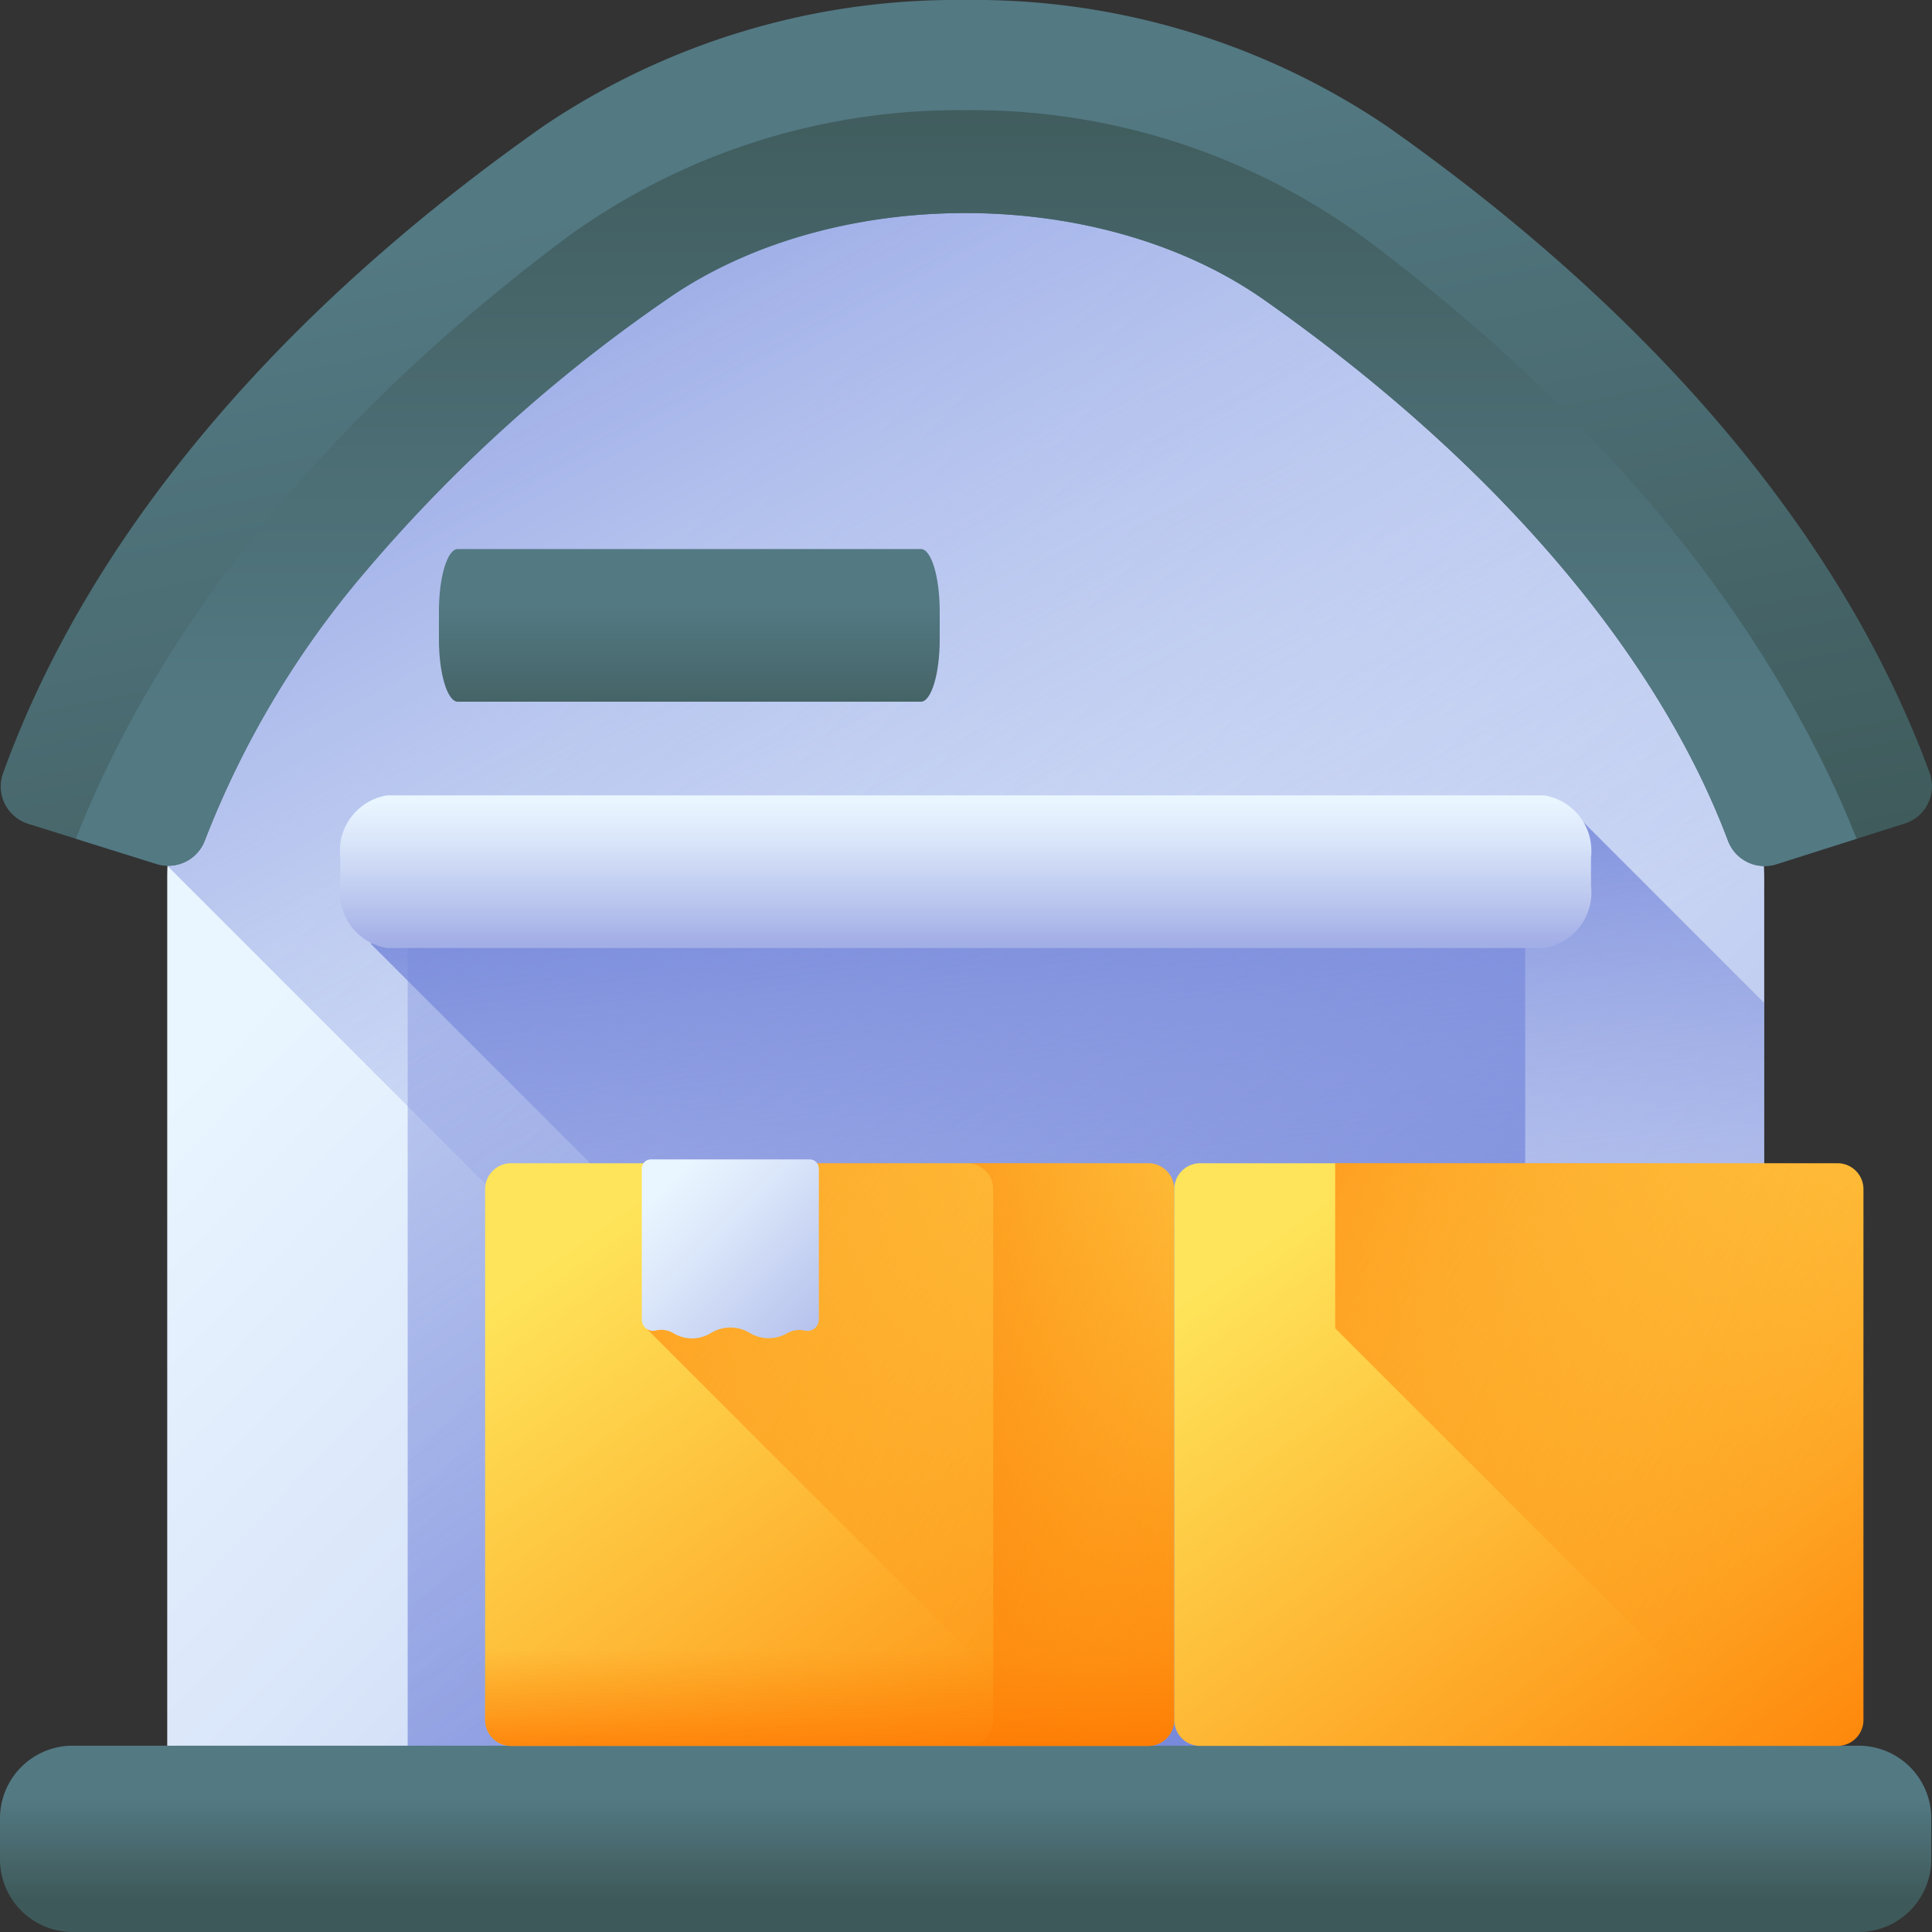
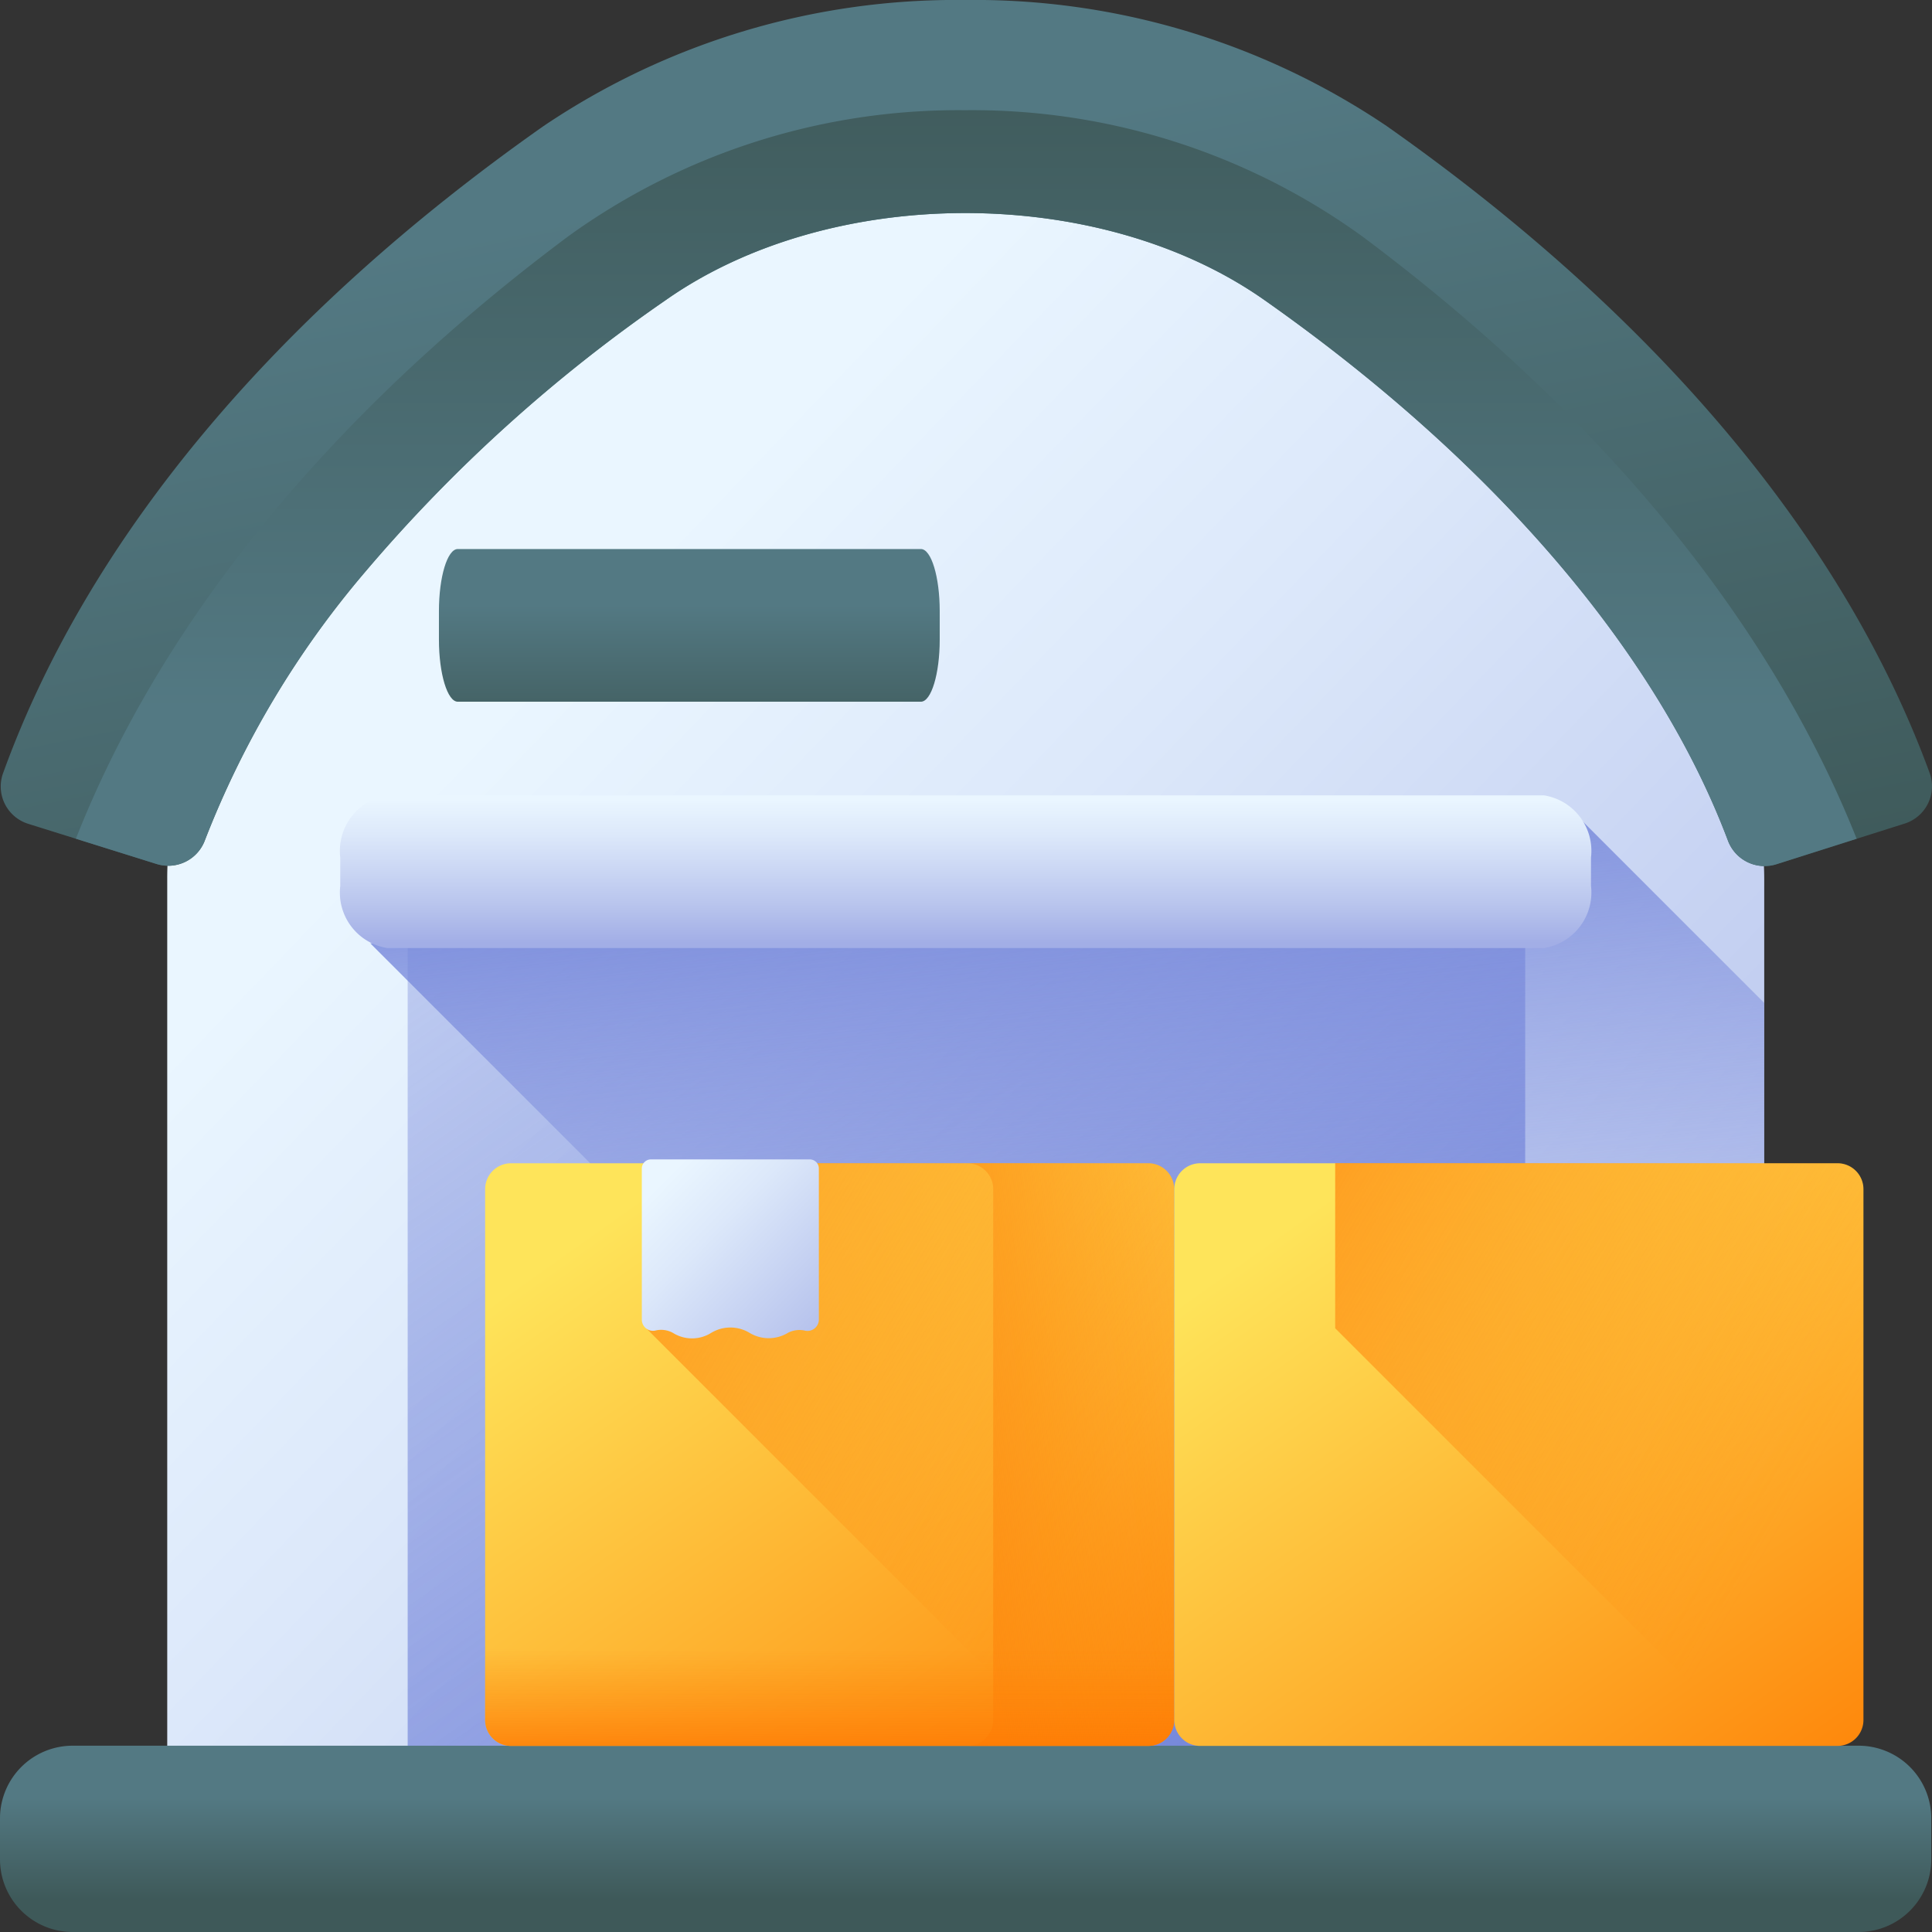
<svg xmlns="http://www.w3.org/2000/svg" xmlns:xlink="http://www.w3.org/1999/xlink" width="68" height="68" viewBox="0 0 68 68">
  <rect x="0" y="0" width="68" height="68" fill="#333333" stroke="none" />
  <defs>
    <linearGradient id="a" x1="0.188" y1="0.35" x2="1.005" y2="1.161" gradientUnits="objectBoundingBox">
      <stop offset="0" stop-color="#eaf6ff" />
      <stop offset="0.257" stop-color="#dce8fa" />
      <stop offset="0.742" stop-color="#b8c4ed" />
      <stop offset="1" stop-color="#a2aee6" />
    </linearGradient>
    <linearGradient id="b" x1="0.622" y1="0.634" x2="0.164" y2="-0.244" gradientUnits="objectBoundingBox">
      <stop offset="0" stop-color="#8795de" stop-opacity="0" />
      <stop offset="0.468" stop-color="#7d8ddc" stop-opacity="0.467" />
      <stop offset="1" stop-color="#6c7fd8" />
    </linearGradient>
    <linearGradient id="c" x1="-0.459" y1="-0.621" x2="0.931" y2="1.039" xlink:href="#b" />
    <linearGradient id="d" x1="0.5" y1="0.281" x2="0.5" y2="0.828" gradientUnits="objectBoundingBox">
      <stop offset="0" stop-color="#537983" />
      <stop offset="1" stop-color="#3e5959" />
    </linearGradient>
    <linearGradient id="e" x1="0.25" y1="0.27" x2="0.652" y2="1.165" xlink:href="#d" />
    <linearGradient id="f" y1="0.795" y2="-0.106" xlink:href="#d" />
    <linearGradient id="g" x1="0.568" y1="0.606" x2="0.463" y2="-0.086" xlink:href="#b" />
    <linearGradient id="h" x1="0.5" y1="0.023" x2="0.5" y2="0.966" xlink:href="#a" />
    <linearGradient id="i" x1="0.168" y1="0.107" x2="0.966" y2="1.052" gradientUnits="objectBoundingBox">
      <stop offset="0" stop-color="#fee45a" />
      <stop offset="1" stop-color="#fe860a" />
    </linearGradient>
    <linearGradient id="j" x1="0.912" y1="0.521" x2="-0.432" y2="-0.344" gradientUnits="objectBoundingBox">
      <stop offset="0" stop-color="#fe860a" stop-opacity="0" />
      <stop offset="1" stop-color="#fe7701" />
    </linearGradient>
    <linearGradient id="k" x1="1.111" y1="0.258" x2="-0.986" y2="1.044" xlink:href="#j" />
    <linearGradient id="l" x1="0.5" y1="0.308" x2="0.5" y2="1.194" xlink:href="#j" />
    <linearGradient id="m" x1="0.128" y1="0.107" x2="1.235" y2="1.203" xlink:href="#a" />
    <linearGradient id="s" y1="0.37" y2="1.313" xlink:href="#d" />
  </defs>
  <path d="M83.756,53.546c-6.5-4.282-16.655-4.276-23.157.005C53.609,58.154,48,63.8,45.123,70a10.769,10.769,0,0,0-1,4.539v32.42h56.209V74.565A10.75,10.75,0,0,0,99.3,69.981C96.395,63.788,90.728,58.137,83.756,53.546Z" transform="translate(-38.237 -43.626)" fill="url(#a)" />
-   <path d="M77.019,106.96h23.338V74.566a10.75,10.75,0,0,0-1.025-4.584c-2.91-6.193-8.577-11.844-15.549-16.435-6.5-4.282-16.655-4.276-23.157.005C53.636,58.155,48.025,63.8,45.151,70a10.772,10.772,0,0,0-.993,4.1Z" transform="translate(-38.269 -43.627)" fill="url(#b)" />
  <path d="M146.954,260.933H107.621V230.687A2.687,2.687,0,0,1,110.308,228h33.959a2.687,2.687,0,0,1,2.687,2.687v30.246Z" transform="translate(-93.272 -197.6)" fill="url(#c)" />
  <path d="M65.417,467.374H2.557A2.557,2.557,0,0,1,0,464.817v-1.443a2.557,2.557,0,0,1,2.557-2.557h62.86a2.557,2.557,0,0,1,2.557,2.557v1.443A2.557,2.557,0,0,1,65.417,467.374Z" transform="translate(0 -399.374)" fill="url(#d)" />
  <g transform="translate(0.025)">
    <path d="M62.685,30.418a1.377,1.377,0,0,1-1.7-.833c-2.5-6.643-8.249-13.354-16.317-19.026-5.807-4.083-15.261-4.08-21.073.006a54.193,54.193,0,0,0-10.572,9.559A32.8,32.8,0,0,0,7.379,29.57a1.376,1.376,0,0,1-1.7.84L1.156,28.995a1.376,1.376,0,0,1-.883-1.781C3.26,18.955,9.807,11.108,19.29,4.441A25.964,25.964,0,0,1,34.128,0h.01a25.935,25.935,0,0,1,14.83,4.434c9.523,6.7,16.1,14.541,19.113,22.769a1.376,1.376,0,0,1-.877,1.784Z" transform="translate(-0.19)" fill="url(#e)" />
    <path d="M65.3,33.524A23.412,23.412,0,0,0,51.336,29.09h-.009a23.439,23.439,0,0,0-13.969,4.441c-8.36,6.243-14.3,13.52-17.326,21.2l2.842.89a1.376,1.376,0,0,0,1.7-.84,32.8,32.8,0,0,1,5.642-9.446,54.193,54.193,0,0,1,10.572-9.559c5.812-4.086,15.265-4.089,21.073-.006C69.93,41.442,75.673,48.153,78.178,54.8a1.377,1.377,0,0,0,1.7.833l2.831-.9C79.661,47.075,73.7,39.795,65.3,33.524Z" transform="translate(-17.386 -25.211)" fill="url(#f)" />
  </g>
  <path d="M97.738,220.4l30.133,30.133H146.8V222.5l-6.5-6.5v2.316a2.084,2.084,0,0,1-2.084,2.084Z" transform="translate(-84.706 -187.2)" fill="url(#g)" />
  <path d="M132.189,215.306H91.479a1.978,1.978,0,0,1-1.656-2.187v-1a1.978,1.978,0,0,1,1.656-2.187h40.71a1.978,1.978,0,0,1,1.656,2.187v1A1.978,1.978,0,0,1,132.189,215.306Z" transform="translate(-77.847 -181.938)" fill="url(#h)" />
  <g transform="translate(17.075 40.808)">
    <g transform="translate(0 0.135)">
      <path d="M151.4,327.585H128.971a.912.912,0,0,1-.912-.912V307.989a.912.912,0,0,1,.912-.912H151.4a.912.912,0,0,1,.912.912v18.683a.912.912,0,0,1-.912.912Z" transform="translate(-128.059 -307.077)" fill="url(#i)" />
      <path d="M189.182,307.99v18.683a.912.912,0,0,1-.912.912h-2.977l-14.7-14.7v-5.813h17.672A.912.912,0,0,1,189.182,307.99Z" transform="translate(-164.925 -307.078)" fill="url(#j)" />
      <path d="M261.713,307.077H255.34a.912.912,0,0,1,.912.912v18.683a.912.912,0,0,1-.912.912h6.373a.912.912,0,0,0,.912-.912V307.989A.912.912,0,0,0,261.713,307.077Z" transform="translate(-238.369 -307.077)" fill="url(#k)" />
      <path d="M128.059,423.787v4.034a.912.912,0,0,0,.912.912H151.4a.912.912,0,0,0,.912-.912v-4.034Z" transform="translate(-128.059 -408.226)" fill="url(#l)" />
    </g>
    <path d="M170.529,312.166l.018.011a1.266,1.266,0,0,0,1.332-.011,1.306,1.306,0,0,1,1.349,0,1.305,1.305,0,0,0,1.349,0,.876.876,0,0,1,.619-.074.4.4,0,0,0,.471-.386v-5.324a.321.321,0,0,0-.321-.321h-5.589a.321.321,0,0,0-.321.321V311.7a.394.394,0,0,0,.468.387A.858.858,0,0,1,170.529,312.166Z" transform="translate(-163.921 -306.062)" fill="url(#m)" />
    <g transform="translate(24.256)">
      <g transform="translate(0 0.135)">
        <path d="M333.326,327.585H310.894a.912.912,0,0,1-.912-.912V307.989a.912.912,0,0,1,.912-.912h22.432a.912.912,0,0,1,.912.912v18.683a.912.912,0,0,1-.912.912Z" transform="translate(-309.982 -307.077)" fill="url(#i)" />
        <path d="M371.1,307.99v18.683a.912.912,0,0,1-.912.912h-2.977l-14.7-14.7v-5.813h17.672a.912.912,0,0,1,.912.912Z" transform="translate(-346.848 -307.078)" fill="url(#j)" />
        <path d="M443.636,307.077h-6.373a.912.912,0,0,1,.912.912v18.683a.912.912,0,0,1-.912.912h6.373a.912.912,0,0,0,.912-.912V307.989A.912.912,0,0,0,443.636,307.077Z" transform="translate(-420.292 -307.077)" fill="url(#k)" />
        <path d="M309.982,423.787v4.034a.912.912,0,0,0,.912.912h22.432a.912.912,0,0,0,.912-.912v-4.034Z" transform="translate(-309.982 -408.226)" fill="url(#l)" />
      </g>
      <path d="M352.452,312.166l.018.011a1.266,1.266,0,0,0,1.332-.011,1.306,1.306,0,0,1,1.349,0,1.305,1.305,0,0,0,1.349,0,.876.876,0,0,1,.619-.074.4.4,0,0,0,.471-.386v-5.324a.321.321,0,0,0-.321-.321h-5.589a.321.321,0,0,0-.321.321V311.7a.394.394,0,0,0,.468.387.857.857,0,0,1,.623.081Z" transform="translate(-345.844 -306.062)" fill="url(#m)" />
    </g>
  </g>
  <g transform="translate(15.454 19.324)">
    <path d="M132.863,144.928h-16.3c-.366,0-.663.979-.663,2.187v1c0,1.208.3,2.187.663,2.187h16.3c.366,0,.663-.979.663-2.187v-1C133.526,145.907,133.229,144.928,132.863,144.928Z" transform="translate(-115.905 -144.928)" fill="url(#s)" />
    <path d="M278.707,144.928h-16.3c-.366,0-.663.979-.663,2.187v1c0,1.208.3,2.187.663,2.187h16.3c.366,0,.663-.979.663-2.187v-1C279.37,145.907,279.073,144.928,278.707,144.928Z" transform="translate(-242.303 -144.928)" fill="url(#s)" />
  </g>
</svg>